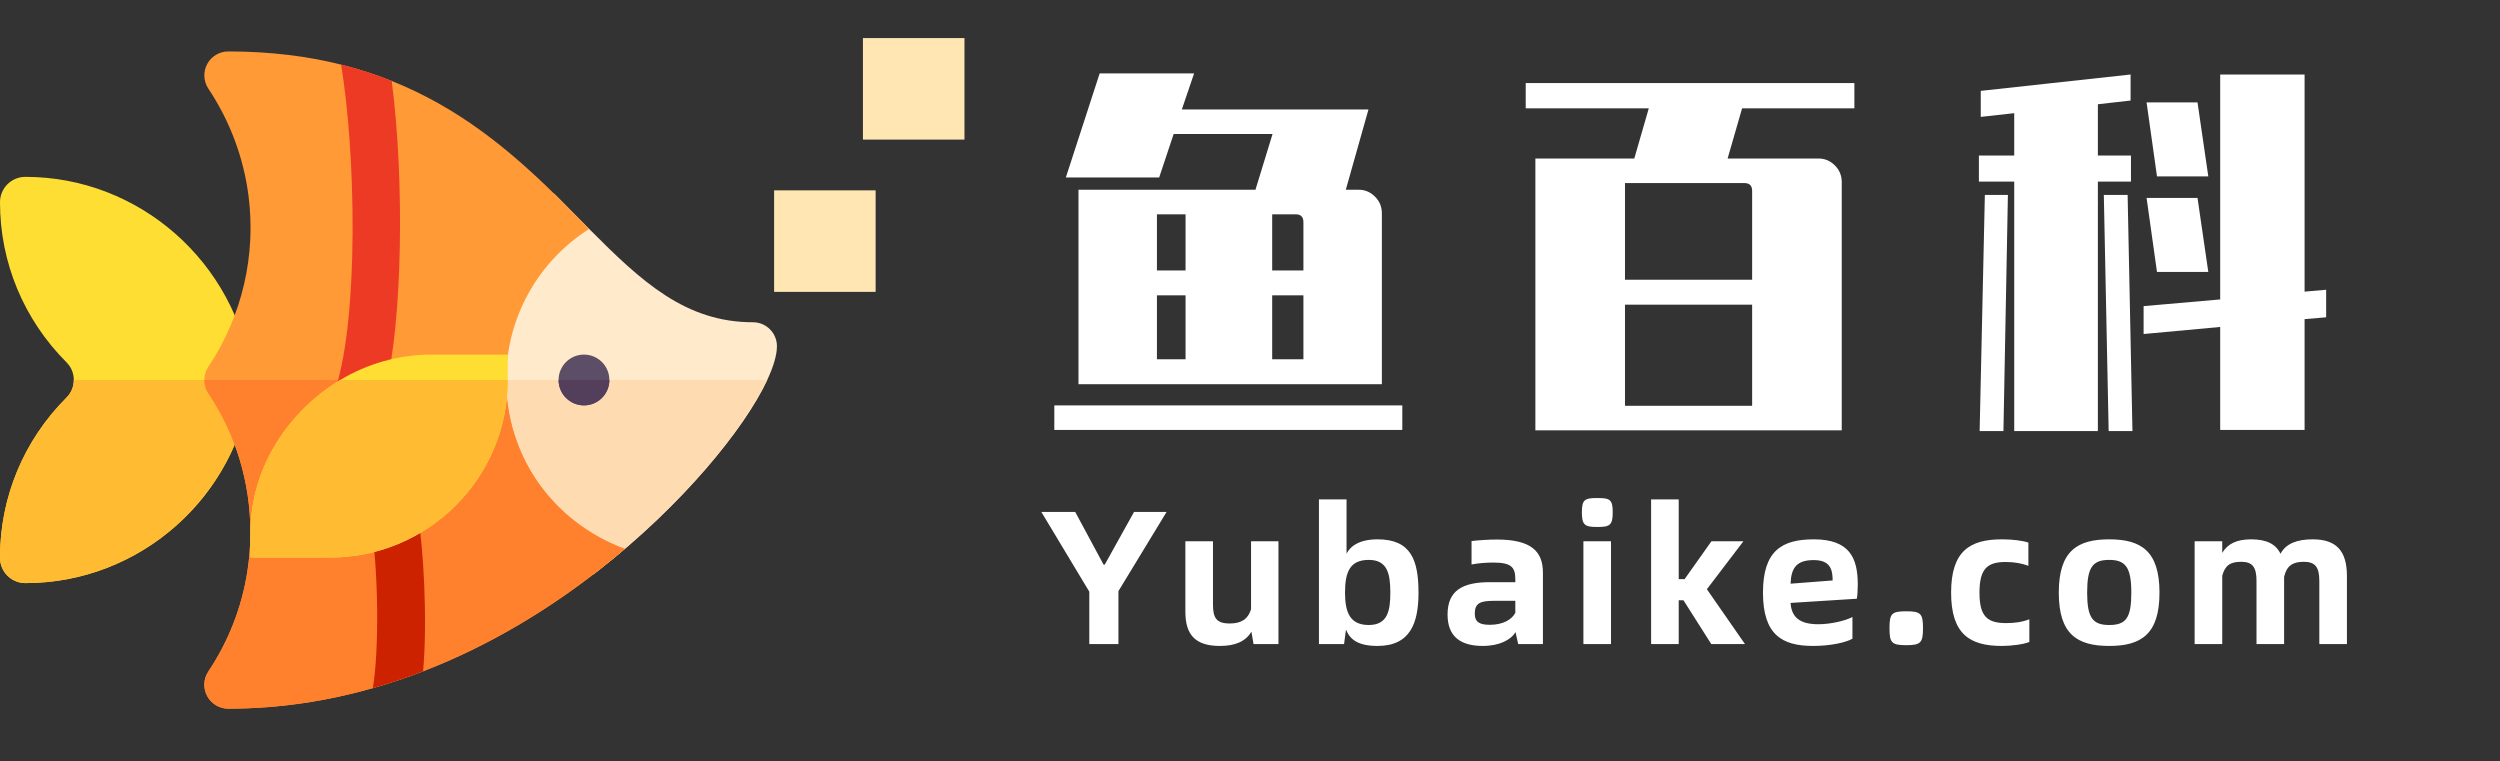
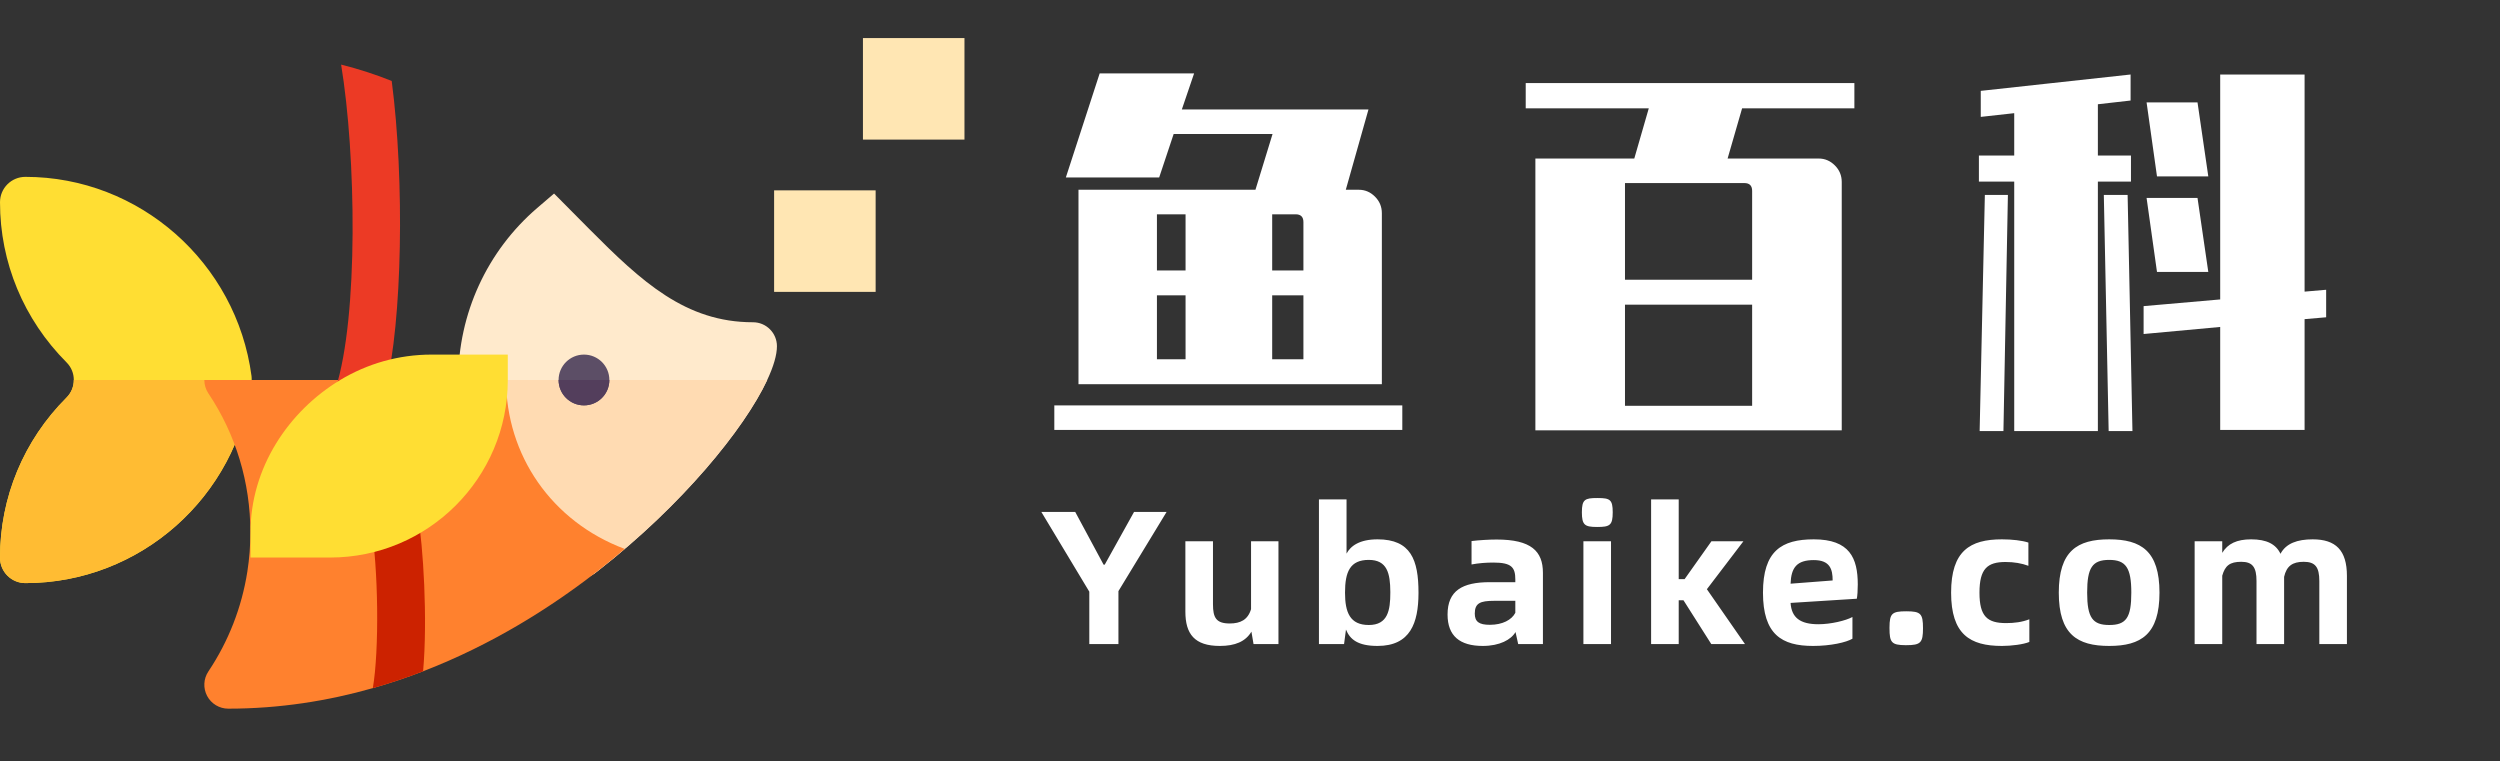
<svg xmlns="http://www.w3.org/2000/svg" width="788px" height="240px" viewBox="0 0 788 240" version="1.1">
  <rect x="0" y="0" width="788" height="240" fill="#333333" stroke="none" />
  <title>Icon_1024px备份 5</title>
  <desc>Created with Sketch.</desc>
  <g id="Icon_1024px备份-5" stroke="none" stroke-width="1" fill="none" fill-rule="evenodd">
    <g id="编组-2" transform="translate(0, 12)" fill-rule="nonzero">
      <g id="fish-(5)" transform="translate(0, 4)">
        <path d="M79.283,102.543 C74.534,66.743 43.909,39.746 8.003,39.746 C3.574,39.746 0,43.321 0,47.749 C0,66.743 7.47,84.669 20.967,98.221 C22.515,99.768 23.262,101.742 23.262,103.77 C23.262,105.797 22.515,107.771 20.967,109.318 C7.47,122.817 0,140.743 0,159.79 C0,164.219 3.574,167.793 8.003,167.793 C44.123,167.793 74.801,140.637 79.283,104.57 C79.336,104.303 79.336,104.09 79.336,103.77 C79.336,103.397 79.336,102.969 79.283,102.543 Z" id="路径" fill="#FFDE33" />
        <path d="M79.336,103.77 C79.336,104.09 79.336,104.303 79.282,104.57 C74.8,140.636 44.123,167.793 8.002,167.793 C3.574,167.793 0,164.219 0,159.79 C0,140.744 7.47,122.817 20.967,109.319 C22.515,107.772 23.262,105.798 23.262,103.77 L79.336,103.77 L79.336,103.77 Z" id="路径" fill="#FFBC33" />
        <path d="M237.345,85.576 C216.074,85.576 202.266,72.82 185.705,56.158 C185.513,55.96 176.134,46.496 175.942,46.314 L174.64,45.007 L174.624,45.018 L169.31,49.569 C153.507,63.147 144.442,82.898 144.437,103.77 L144.437,103.791 C144.437,128.712 157.711,152.204 179.085,165.099 C181.475,166.543 184.661,166.638 187.328,164.805 C187.845,164.411 188.357,164.011 188.864,163.616 C214.831,143.331 234.54,119.328 241.828,103.77 C243.829,99.502 244.891,95.869 244.891,93.121 C244.891,88.954 241.512,85.576 237.345,85.576 Z" id="路径" fill="#FFEACC" />
        <path d="M241.827,103.77 C234.539,119.327 214.83,143.331 188.863,163.615 C188.356,164.01 187.844,164.41 187.327,164.805 C184.706,166.607 181.52,166.571 179.084,165.099 C157.711,152.204 144.437,128.712 144.437,103.791 L144.437,103.77 L241.827,103.77 Z" id="路径" fill="#FFDBB2" />
-         <path d="M159.525,103.791 L159.525,103.77 C159.53,84.605 169.219,66.636 185.705,56.158 C185.513,55.96 176.134,46.496 175.942,46.314 C175.515,45.888 175.083,45.466 174.656,45.05 C174.646,45.039 174.635,45.028 174.624,45.018 C160.512,31.183 144.581,17.963 123.469,9.517 C118.465,7.511 113.161,5.777 107.522,4.363 C96.948,1.717 85.189,0.212 71.952,0.212 C69.167,0.212 66.611,1.743 65.299,4.198 C63.987,6.647 64.13,9.624 65.673,11.939 C72.619,22.37 76.845,33.99 78.349,45.872 C80.686,64.327 76.461,83.411 65.673,99.609 C64.835,100.868 64.413,102.319 64.408,103.771 C64.403,105.243 64.829,106.715 65.683,107.991 C74.342,120.928 78.92,136.08 78.92,151.809 C78.92,155.981 78.6,160.11 77.964,164.17 C76.204,175.422 72.042,186.125 65.683,195.632 C64.13,197.948 63.986,200.925 65.293,203.379 C66.606,205.839 69.166,207.37 71.952,207.37 C88.198,207.37 103.451,204.9 117.51,200.898 C122.979,199.346 128.266,197.553 133.361,195.59 C155.236,187.149 173.546,175.439 187.328,164.805 C187.845,164.41 188.357,164.01 188.864,163.615 C191.762,161.343 194.445,159.129 196.905,157.016 C173.818,148.373 159.525,127.394 159.525,103.791 Z" id="路径" fill="#FF9A36" />
        <path d="M196.904,157.016 C194.445,159.129 191.761,161.343 188.864,163.615 C188.357,164.01 187.845,164.41 187.327,164.805 C173.546,175.439 155.236,187.15 133.361,195.59 C128.265,197.554 122.978,199.346 117.509,200.899 C103.451,204.9 88.197,207.371 71.951,207.371 C69.166,207.371 66.605,205.84 65.293,203.38 C63.986,200.926 64.13,197.949 65.682,195.633 C72.042,186.125 76.203,175.423 77.964,164.171 C78.599,160.11 78.919,155.981 78.919,151.809 C78.919,136.081 74.341,120.929 65.682,107.991 C64.828,106.715 64.402,105.243 64.406,103.771 L159.525,103.771 L159.525,103.791 C159.525,127.394 173.818,148.373 196.904,157.016 Z" id="路径" fill="#FF812E" />
        <path d="M133.361,195.59 C128.266,197.553 122.979,199.346 117.51,200.898 C119.553,189.204 119.329,163.152 116.843,148.639 C116.096,144.531 118.87,140.583 122.979,139.889 C127.087,139.196 130.982,141.97 131.675,146.078 C133.404,156.072 134.823,179.11 133.361,195.59 Z" id="路径" fill="#CC2200" />
        <path d="M121.538,106.438 L105.799,106.438 C113.044,83.747 112.217,32.842 107.522,4.363 C113.162,5.777 118.465,7.511 123.469,9.517 C127.567,40.883 126.815,85.272 121.538,106.438 Z" id="路径" fill="#EC3A25" />
        <path d="M136.05,95.766 C125.486,95.766 115.668,98.701 107.239,103.77 C90.967,113.587 78.962,131.406 78.962,151.787 L78.962,159.736 L104.038,159.736 C134.929,159.736 160.058,134.661 160.058,103.769 L160.058,95.766 L136.05,95.766 L136.05,95.766 Z" id="路径" fill="#FFDE33" />
-         <path d="M160.059,103.77 C160.059,134.661 134.929,159.737 104.038,159.737 L78.963,159.737 L78.963,151.788 C78.963,131.407 90.967,113.587 107.24,103.77 L160.059,103.77 L160.059,103.77 Z" id="路径" fill="#FFBC33" />
        <circle id="椭圆形" fill="#5C4E66" cx="184.068" cy="103.77" r="8.003" />
        <path d="M184.068,111.773 C188.488,111.773 192.07,108.19 192.07,103.77 L176.065,103.77 C176.065,108.19 179.648,111.773 184.068,111.773 Z" id="路径" fill="#533E5C" />
      </g>
      <polygon id="路径" fill="#FFE6B3" points="244 48 276 48 276 80 244 80" />
      <polygon id="路径" fill="#FFE6B3" points="272 0 304 0 304 32 272 32" />
      <path d="M435.562,109.102 L435.562,55.195 C435.562,53.164 434.84,51.426 433.395,49.98 C431.949,48.535 430.25,47.812 428.297,47.812 L428.297,47.812 L424.195,47.812 L431.344,22.5 L372.516,22.5 L376.383,11.133 L346.617,11.133 L335.953,43.945 L365.367,43.945 L369.938,30.234 L401.109,30.234 L395.719,47.812 L339.938,47.812 L339.938,109.102 L435.562,109.102 Z M373.688,73.242 L364.664,73.242 L364.664,55.547 L373.688,55.547 L373.688,73.242 Z M410.836,73.242 L400.992,73.242 L400.992,55.547 L408.375,55.547 C410.016,55.547 410.836,56.367 410.836,58.008 L410.836,58.008 L410.836,73.242 Z M373.688,101.25 L364.664,101.25 L364.664,81.094 L373.688,81.094 L373.688,101.25 Z M410.836,101.25 L400.992,101.25 L400.992,81.094 L410.836,81.094 L410.836,101.25 Z M442.008,123.516 L442.008,115.781 L332.32,115.781 L332.32,123.516 L442.008,123.516 Z M580.516,123.633 L580.516,45.352 C580.516,43.32 579.793,41.582 578.348,40.137 C576.902,38.691 575.203,37.969 573.25,37.969 L573.25,37.969 L544.539,37.969 L549.109,22.148 L584.5,22.148 L584.5,14.18 L480.906,14.18 L480.906,22.148 L519.695,22.148 L515.125,37.969 L483.953,37.969 L483.953,123.633 L580.516,123.633 Z M552.273,76.172 L512.195,76.172 L512.195,45.703 L549.812,45.703 C551.453,45.703 552.273,46.523 552.273,48.164 L552.273,48.164 L552.273,76.172 Z M552.273,115.898 L512.195,115.898 L512.195,84.023 L552.273,84.023 L552.273,115.898 Z M661.25,123.867 L661.25,45.234 L671.68,45.234 L671.68,37.031 L661.25,37.031 L661.25,20.859 L671.562,19.688 L671.562,11.484 L624.336,16.641 L624.336,24.844 L634.883,23.672 L634.883,37.031 L623.75,37.031 L623.75,45.234 L634.883,45.234 L634.883,123.867 L661.25,123.867 Z M726.406,123.516 L726.406,88.594 L733.203,88.008 L733.203,79.336 L726.406,79.922 L726.406,11.484 L699.805,11.484 L699.805,82.383 L675.664,84.492 L675.664,93.281 L699.805,91.055 L699.805,123.516 L726.406,123.516 Z M696.055,43.594 L692.656,20.273 L676.602,20.273 L679.883,43.594 L696.055,43.594 Z M631.484,123.867 L632.891,49.453 L625.625,49.453 L623.984,123.867 L631.484,123.867 Z M672.148,123.867 L670.625,49.453 L663.125,49.453 L664.648,123.867 L672.148,123.867 Z M696.055,73.711 L692.656,50.391 L676.602,50.391 L679.883,73.711 L696.055,73.711 Z" id="鱼百科" fill="#FFFFFF" />
      <path d="M352.53,191 L352.53,174.32 L367.71,149.36 L357.45,149.36 L348.21,165.98 L347.85,165.98 L338.91,149.36 L328.23,149.36 L343.35,174.5 L343.35,191 L352.53,191 Z M384.49,191.6 C389.29,191.6 392.59,190.22 394.45,187.1 L395.11,191 L402.97,191 L402.97,158.6 L394.33,158.6 L394.33,180.02 C393.31,183.38 390.97,184.52 387.61,184.52 C383.35,184.52 382.33,182.72 382.33,178.46 L382.33,158.6 L373.63,158.6 L373.63,180.8 C373.63,187.82 376.51,191.6 384.49,191.6 Z M434.21,191.6 C444.592,191.6 447.055,184.268 447.109,175.113 L447.11,174.8 C447.11,164.48 444.71,158 434.21,158 C428.51,158 425.69,160.1 424.43,162.5 L424.43,145.4 L415.73,145.4 L415.73,191 L423.65,191 L424.25,186.44 C425.51,189.56 428.03,191.6 434.21,191.6 Z M431.45,185 C425.51,185 423.95,181.04 423.95,174.8 C423.95,168.26 425.51,164.48 431.45,164.48 C437.234,164.48 438.199,168.718 438.229,174.509 L438.23,174.8 C438.23,180.38 437.45,185 431.45,185 Z M467.37,191.6 C472.71,191.6 476.31,189.62 477.69,187.22 L478.53,191 L486.33,191 L486.33,168.56 C486.33,161.72 482.61,158.06 471.75,158.06 C469.41,158.06 466.29,158.24 463.83,158.54 L463.83,165.92 C466.05,165.5 468.39,165.32 470.73,165.32 C476.43,165.32 477.63,166.82 477.63,170.66 L477.63,171.5 L469.59,171.5 C460.89,171.5 456.27,174.2 456.27,181.7 C456.27,188.42 460.11,191.6 467.37,191.6 Z M469.59,184.94 C466.23,184.94 464.85,183.98 464.85,181.4 C464.85,178.1 466.59,177.38 470.91,177.38 L477.63,177.38 L477.63,181.16 C476.49,183.38 473.61,184.94 469.59,184.94 Z M508.33,149.48 C508.33,145.482 507.466,144.998 503.704,144.981 L503.47,144.98 C499.57,144.98 498.61,145.4 498.61,149.48 C498.61,153.477 499.531,154.076 503.235,154.099 L503.47,154.1 C507.43,154.1 508.33,153.56 508.33,149.48 Z M507.79,191 L507.79,158.6 L499.09,158.6 L499.09,191 L507.79,191 Z M529.13,191 L529.13,177.2 L530.63,177.2 L539.39,191 L550.01,191 L538.01,173.72 L549.53,158.6 L539.45,158.6 L530.99,170.54 L529.13,170.54 L529.13,145.4 L520.43,145.4 L520.43,191 L529.13,191 Z M571.47,191.6 C577.11,191.6 581.97,190.46 583.89,189.32 L583.89,182.48 C581.79,183.62 577.11,184.76 573.15,184.76 C567.39,184.76 564.69,182.66 564.39,178.04 L585.27,176.72 C585.45,175.82 585.57,174.08 585.57,172.22 C585.57,163.88 582.99,158 571.71,158 C561.57,158 555.69,161.66 555.69,174.8 C555.69,187.94 561.57,191.6 571.47,191.6 Z M564.39,171.98 C564.57,166.88 566.37,164.54 571.71,164.54 C576.81,164.54 577.65,167.42 577.65,170.96 L564.39,171.98 Z M606.13,186.02 C606.13,181.4 605.41,180.68 600.85,180.68 C596.314,180.68 595.595,181.374 595.571,185.772 L595.57,186.02 C595.57,190.497 596.206,191.33 600.602,191.359 L600.85,191.36 C605.41,191.36 606.13,190.58 606.13,186.02 Z M631.01,191.6 C634.01,191.6 637.79,191.12 639.65,190.34 L639.65,183.2 C637.31,184.1 634.91,184.4 632.33,184.4 C626.39,184.4 623.93,182.3 623.93,174.8 C623.93,167.3 626.39,165.14 632.15,165.14 C634.85,165.14 637.25,165.56 639.35,166.34 L639.35,159.02 C637.37,158.36 634.19,158 631.01,158 C620.93,158 614.99,161.66 614.99,174.8 C614.99,187.94 620.93,191.6 631.01,191.6 Z M664.83,191.6 C674.85,191.6 680.67,187.94 680.67,174.8 C680.67,161.66 674.85,158 664.83,158 C654.75,158 648.93,161.66 648.93,174.8 C648.93,187.94 654.75,191.6 664.83,191.6 Z M664.83,185 C659.61,185 657.87,182.72 657.87,174.8 C657.87,166.94 659.49,164.48 664.83,164.48 C670.05,164.48 671.79,166.94 671.79,174.8 C671.79,182.72 670.17,185 664.83,185 Z M700.45,191 L700.45,169.46 C701.35,166.28 702.85,165.08 706.45,165.08 C709.99,165.08 711.25,166.76 711.25,171.14 L711.25,191 L719.95,191 L719.95,169.82 C720.73,166.4 722.59,165.08 726.13,165.08 C729.79,165.08 731.05,166.76 731.05,171.14 L731.05,191 L739.75,191 L739.75,169.52 C739.75,161.42 736.21,158 728.95,158 C724.15,158 720.55,159.26 718.81,162.56 C717.37,159.5 714.43,158 709.57,158 C705.01,158 702.19,159.38 700.45,162.26 L700.45,158.6 L691.75,158.6 L691.75,191 L700.45,191 Z" id="Yubaike.com" fill="#FFFFFF" />
    </g>
  </g>
</svg>